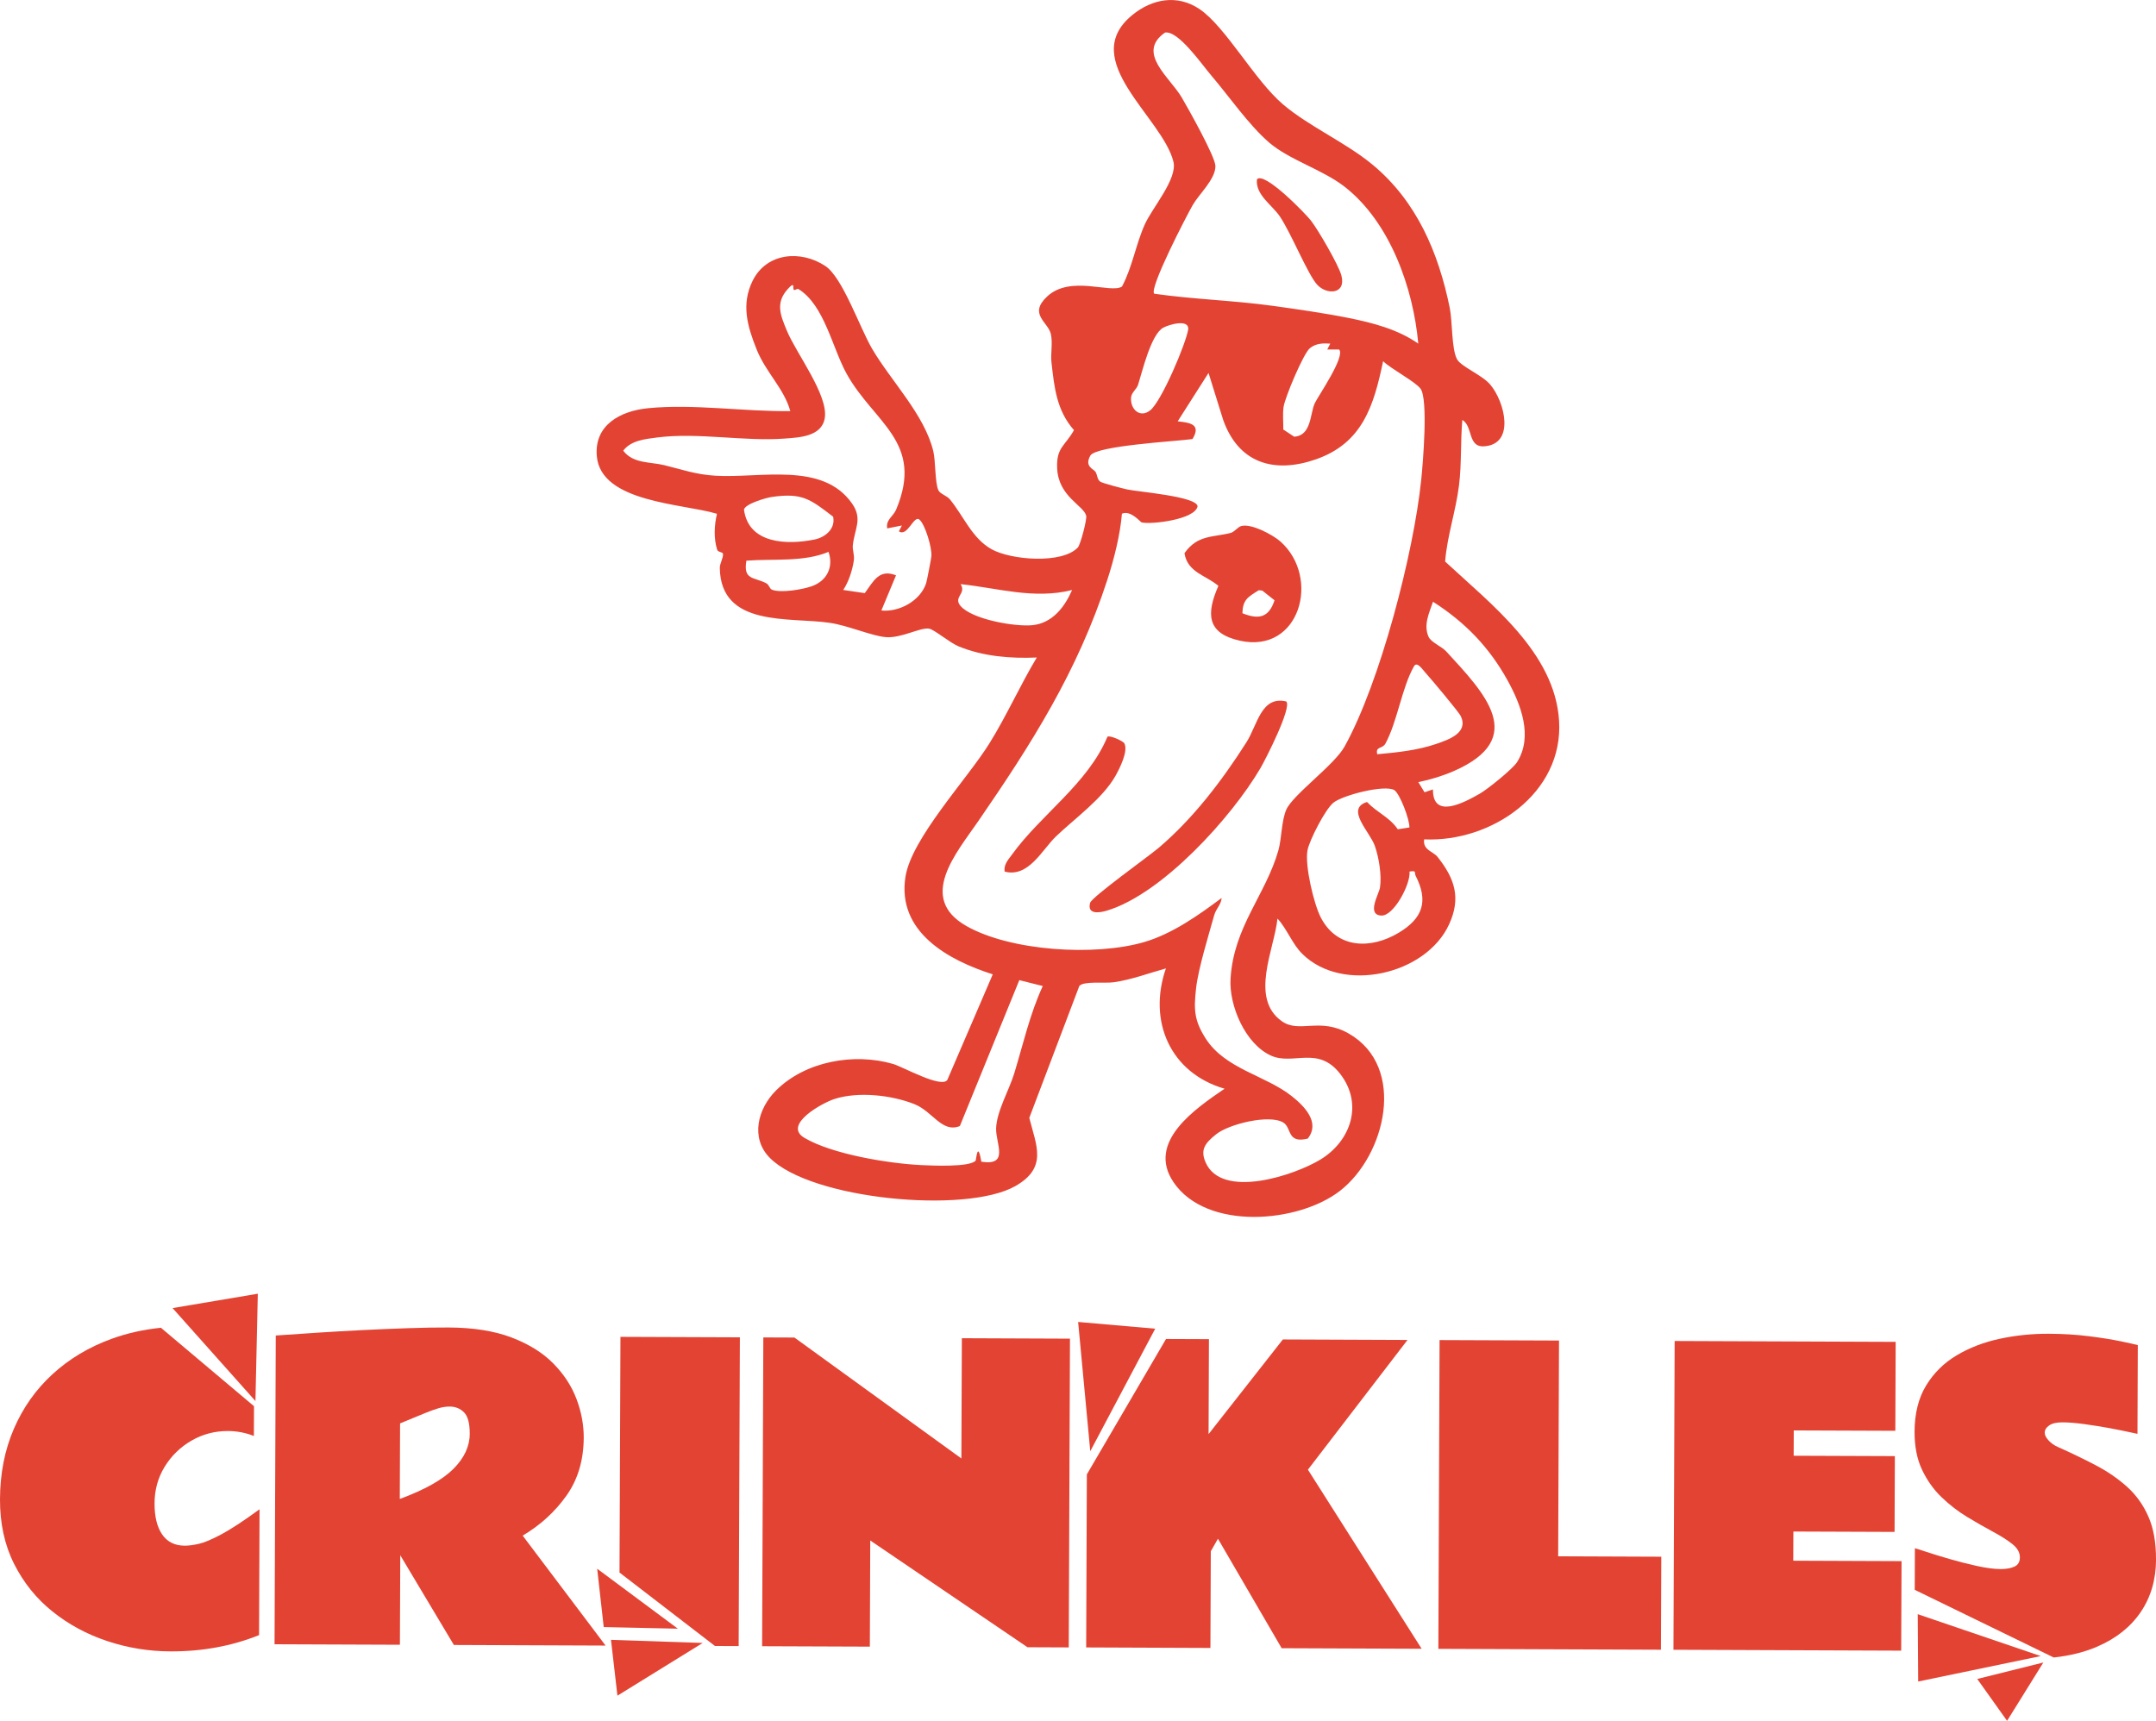
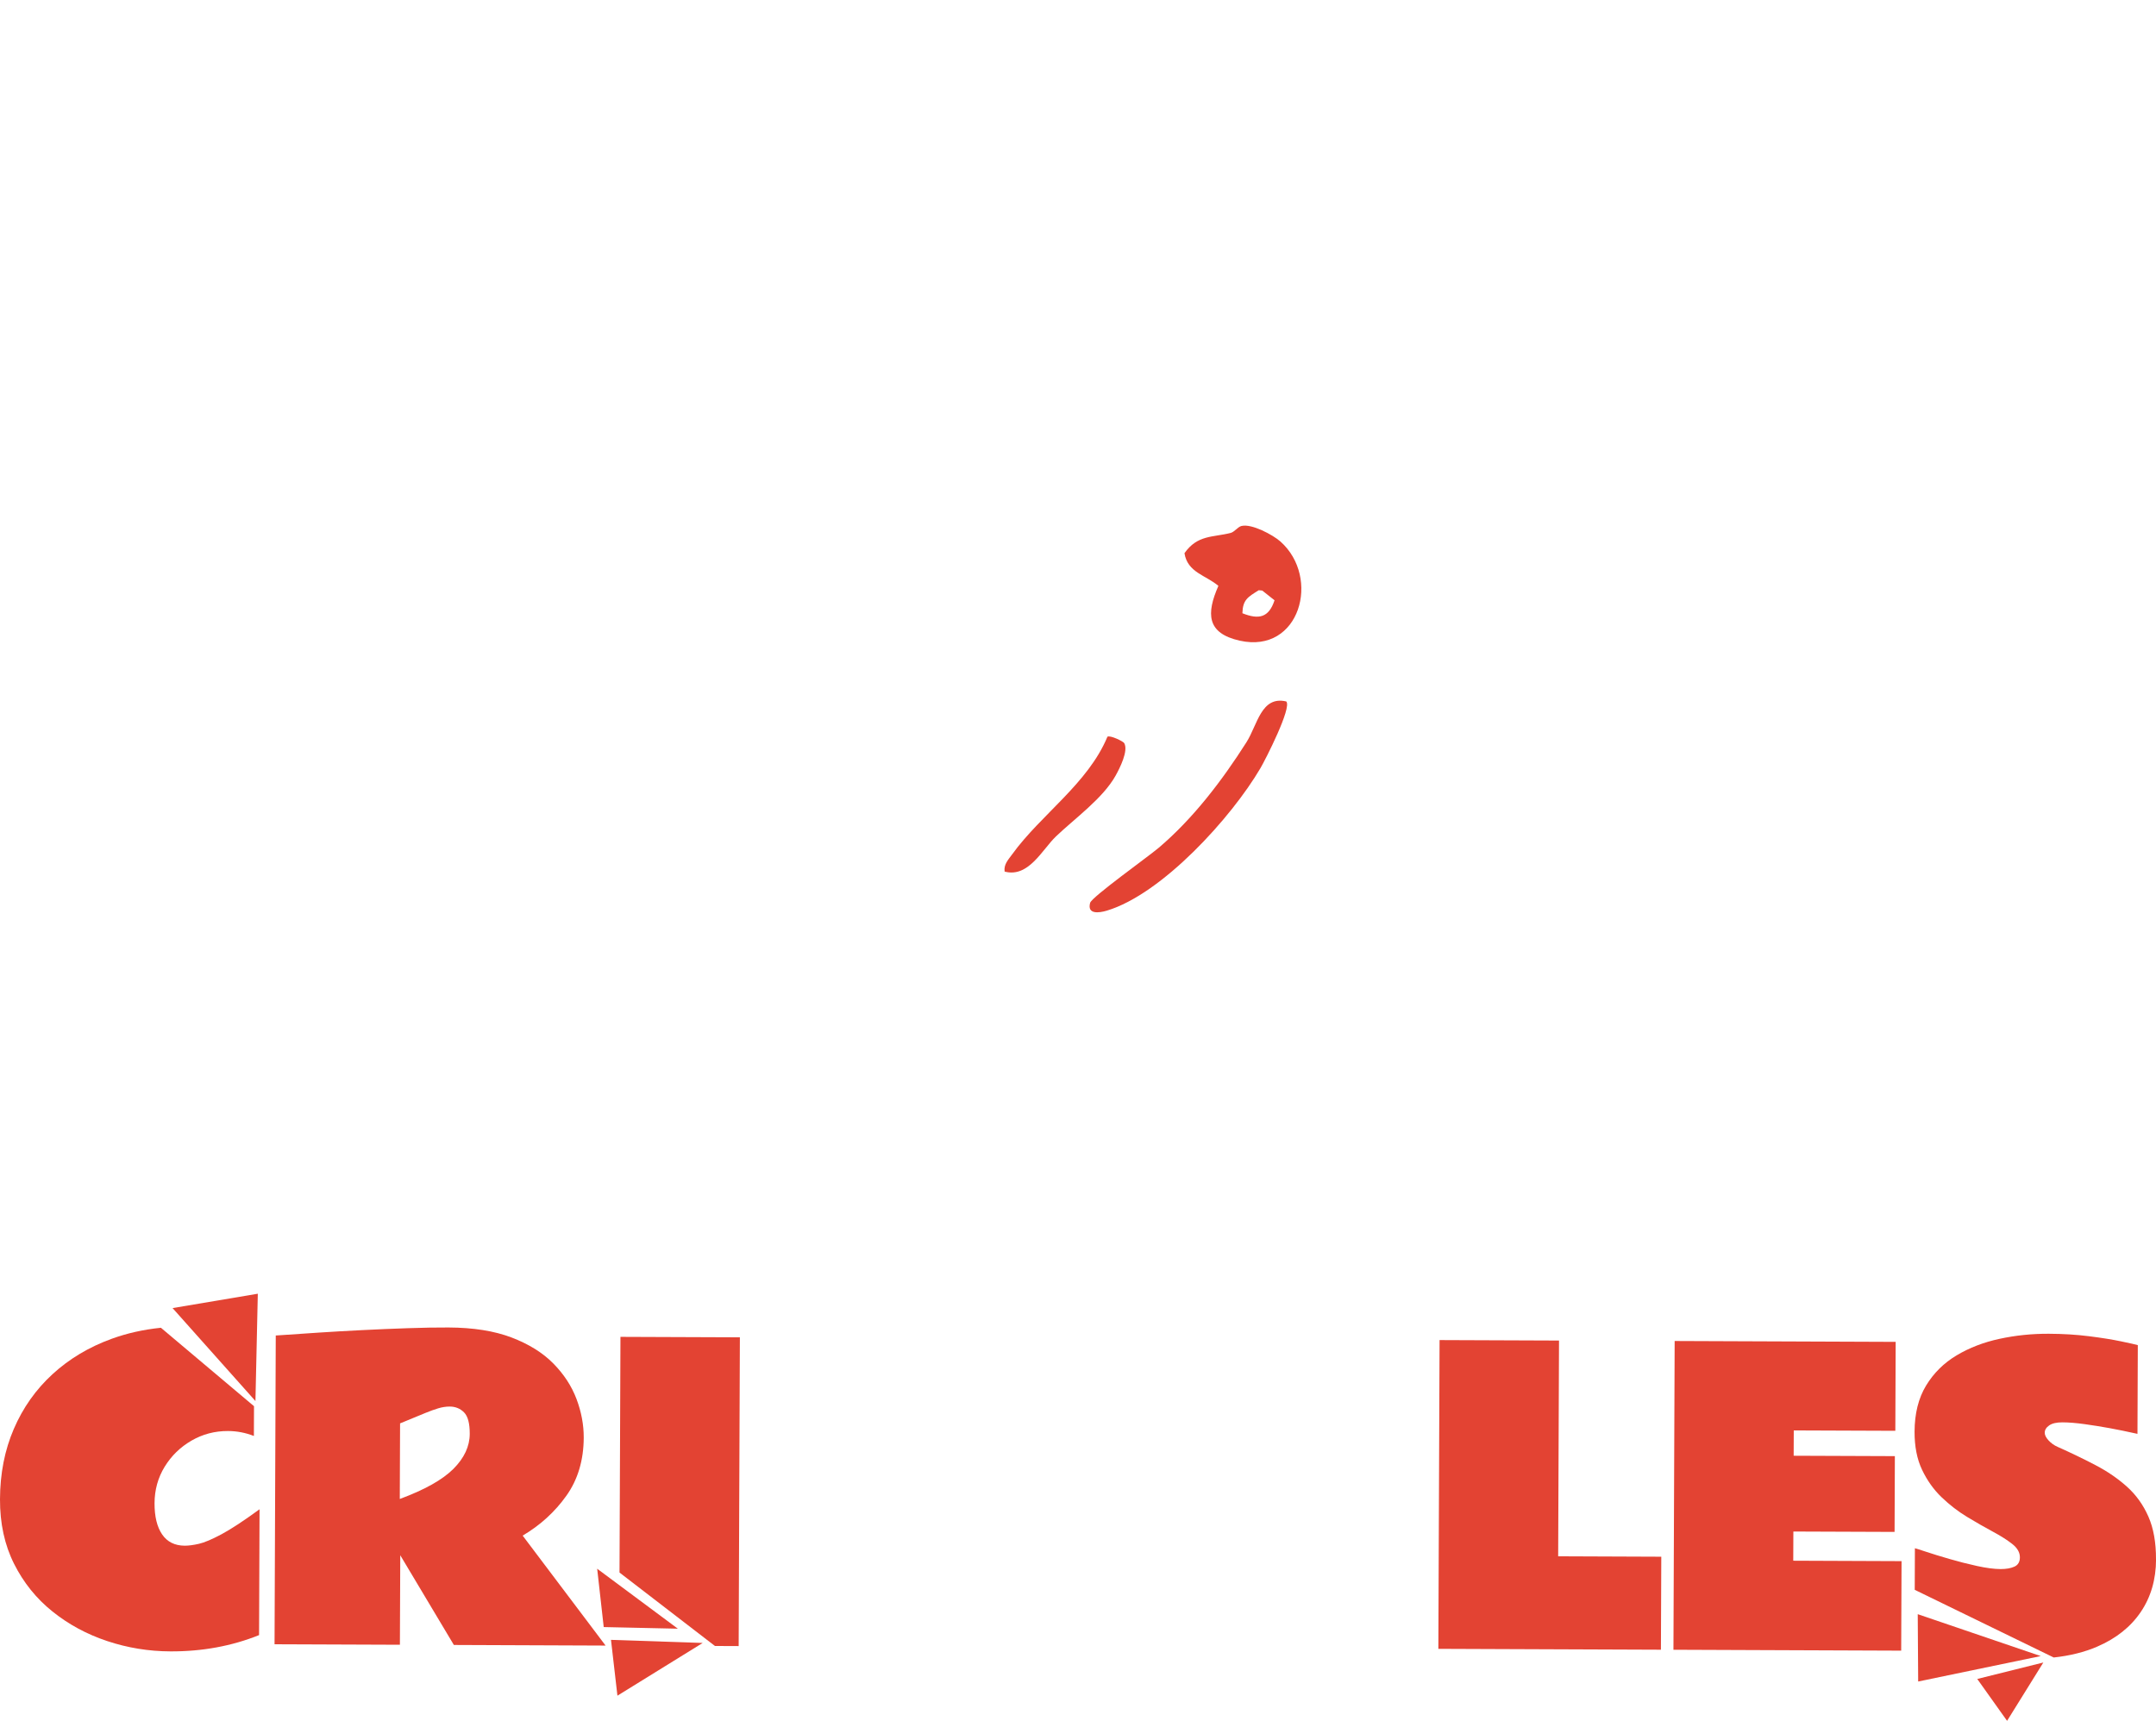
<svg xmlns="http://www.w3.org/2000/svg" viewBox="0 0 890.05 710.55" id="Layer_2">
  <defs>
    <style>.cls-1{fill:#e34333;}</style>
  </defs>
  <g id="Layer_1-2">
    <path d="M113.34,678.93l.5-127.49c6.61-.45,12.59-.85,17.96-1.21,5.36-.35,11.23-.69,17.6-1.01,6.37-.32,12.69-.59,18.95-.8,6.26-.22,11.85-.31,16.77-.29,10.25.04,18.94,1.42,26.06,4.13,7.12,2.72,12.87,6.29,17.24,10.73,4.37,4.44,7.56,9.32,9.57,14.65,2.01,5.33,3.01,10.66,2.99,15.98-.04,9.31-2.42,17.3-7.15,23.96-4.73,6.66-10.75,12.16-18.06,16.49l34.23,45.4-62.63-.25-22.13-37.05-.15,36.96-51.76-.2ZM165.03,618.94c10.27-3.79,17.64-7.93,22.13-12.41,4.48-4.48,6.74-9.3,6.76-14.46.02-4.31-.76-7.27-2.34-8.87-1.58-1.6-3.56-2.41-5.94-2.42-1.53,0-3.12.24-4.76.74-1.64.5-3.36,1.12-5.16,1.86l-10.56,4.35-.12,31.21Z" class="cls-1" />
-     <path d="M315.11,552.23l12.84.05,68.93,49.93.2-49.65,44.63.18-.5,127.49-17.04-.07-64.91-44.08-.17,43.83-44.47-.17.5-127.49Z" class="cls-1" />
-     <path d="M594.29,553.33l49.31.19-.35,89.09,42.57.17-.15,38.4-91.88-.36.5-127.49Z" class="cls-1" />
+     <path d="M594.29,553.33l49.31.19-.35,89.09,42.57.17-.15,38.4-91.88-.36.5-127.49" class="cls-1" />
    <path d="M691.34,553.71l91.24.36-.14,36.72-41.93-.16-.04,10.46,41.78.16-.12,31.29-41.78-.16-.05,12.05,44.71.18-.15,36.96-94.02-.37.5-127.49Z" class="cls-1" />
    <path d="M890.05,643.9c.03-6.97-1.02-12.87-3.14-17.69-2.12-4.82-5.05-8.92-8.79-12.29-3.74-3.37-8.06-6.34-12.97-8.91-4.9-2.57-10.13-5.1-15.67-7.57-1.48-.64-2.74-1.54-3.79-2.69-1.05-1.15-1.58-2.2-1.57-3.16,0-1.17.62-2.18,1.84-3.03,1.22-.85,3.04-1.27,5.47-1.26,2.64.01,5.72.26,9.23.75,3.51.49,6.92,1.04,10.22,1.64,3.3.6,7.14,1.39,11.52,2.36l.14-36.64c-.95-.27-3.23-.78-6.85-1.54-3.62-.76-8.04-1.47-13.27-2.13-5.23-.66-10.78-1-16.64-1.02-6.92-.03-13.68.66-20.26,2.08-6.59,1.41-12.51,3.69-17.78,6.84-5.27,3.15-9.48,7.31-12.61,12.48-3.14,5.18-4.72,11.52-4.75,19.02-.02,6.12,1.01,11.38,3.11,15.78,2.1,4.4,4.79,8.18,8.08,11.33,3.29,3.15,6.79,5.85,10.51,8.1,3.72,2.25,7.22,4.26,10.52,6.03,3.3,1.77,6,3.48,8.11,5.14,2.11,1.66,3.16,3.5,3.15,5.52,0,1.86-.75,3.14-2.23,3.82-1.48.69-3.39,1.02-5.71,1.02-2.7-.01-5.96-.44-9.79-1.28-3.83-.84-7.64-1.81-11.44-2.92-3.8-1.1-7.03-2.1-9.7-2.99-2.67-.89-4.16-1.36-4.47-1.41l-.07,17.17,57.38,27.94c6.71-.72,12.7-2.22,17.96-4.49,7.81-3.37,13.8-8.14,17.97-14.3,4.17-6.16,6.28-13.39,6.31-21.69Z" class="cls-1" />
    <polygon points="842.46 683.81 791.69 666.51 791.87 694.31 842.46 683.81" class="cls-1" />
    <polygon points="843.54 686.46 816.26 693.26 828.57 710.55 843.54 686.46" class="cls-1" />
-     <polygon points="529.1 680.56 586.89 680.79 539.94 606.84 581.05 553.28 529.6 553.07 498.93 592.15 499.08 552.95 481.36 552.88 448.68 608.79 448.4 680.24 499.69 680.45 499.85 640.53 502.8 635.35 529.1 680.56" class="cls-1" />
-     <polygon points="445.08 545.85 450.09 599.22 476.9 548.63 445.08 545.85" class="cls-1" />
    <polygon points="295.15 679.64 304.94 679.68 305.44 552.19 256.14 552 255.75 649.32 295.15 679.64" class="cls-1" />
    <polygon points="279.83 672.5 246.53 647.74 249.23 671.83 279.83 672.5" class="cls-1" />
    <polygon points="290.09 678.39 252.23 677.11 254.89 700.16 290.09 678.39" class="cls-1" />
    <path d="M107.16,623.18c-6.52,4.76-11.75,8.2-15.7,10.32-3.95,2.11-7.06,3.43-9.33,3.95-2.28.52-4.23.78-5.87.78-4.12-.02-7.23-1.57-9.34-4.67-2.1-3.09-3.14-7.38-3.12-12.87.02-5.53,1.42-10.56,4.18-15.07,2.77-4.51,6.45-8.1,11.06-10.77,4.61-2.67,9.63-3.99,15.08-3.97,3.65.01,7.21.69,10.69,2.04l.05-12.29-38.43-32.39c-7.21.74-13.97,2.25-20.28,4.54-9.42,3.42-17.58,8.3-24.47,14.63-6.9,6.33-12.22,13.87-15.98,22.61C1.94,598.75.04,608.42,0,619.01c-.04,10.01,1.89,18.9,5.8,26.69,3.91,7.79,9.19,14.35,15.86,19.7,6.66,5.35,14.2,9.42,22.62,12.22,8.42,2.8,17.12,4.22,26.1,4.25,13.11.05,25.3-2.19,36.57-6.72l.2-51.97Z" class="cls-1" />
    <polygon points="105.45 578.5 71.24 540.12 106.43 534.19 105.45 578.5" class="cls-1" />
-     <path d="M603.69,173.36c-.8,9.04-.25,18.03-1.38,27.1-1.32,10.6-4.88,20.76-5.73,31.4,18.93,17.61,45.25,37.59,47.04,65.67,1.92,30.01-27.94,50.32-55.69,49.05-.69,4.38,3.75,5.01,5.48,7.19,7.21,9.04,9.8,17.05,4.8,27.93-9.57,20.82-43.91,28.67-60.6,12.16-4.16-4.11-6.31-10.33-10.24-14.58-1.25,12.55-11.63,32.9,1.8,42.39,7.31,5.16,15.62-1.8,27.62,5.08,24.08,13.8,15.21,50.36-3.61,64.96-17.27,13.4-55.09,16.48-68.69-3.52-11.35-16.7,9.03-30.42,21.05-38.65-22.45-6.5-31.75-27.91-24.23-49.67-7.14,1.96-14.13,4.66-21.53,5.71-3.74.53-12.45-.59-14.21,1.54l-20.65,54.46c2.92,11.56,7.63,20.54-5.75,28.16-20.37,11.6-84.5,5.53-101.42-11.7-8.09-8.24-4.88-20.32,2.6-27.77,12.15-12.1,32.18-15.62,48.26-10.98,4.15,1.2,20,10.2,22.47,6.62l18.76-43.6c-18.43-5.88-39.65-17.51-36.04-40.31,2.51-15.87,25.4-40.2,34.62-55,7.1-11.39,12.68-23.99,19.59-35.51-10.77.48-22.29-.46-32.33-4.63-3.69-1.53-10.03-6.96-12.14-7.29-3.69-.58-11.55,4.06-17.91,3.5-6.02-.54-15.51-4.81-23.21-5.92-16.7-2.42-44.82,1.93-45.27-22.56-.04-1.98,1.53-4.24,1.31-5.94-.1-.76-2.06-.6-2.4-1.67-1.48-4.79-1.2-10.03-.08-14.83-13.88-4.24-47.93-4.57-49.6-23.78-1.13-12.97,9.81-18.7,21.15-19.82,18.87-1.87,39.75,1.47,58.73,1.19-2.65-9.45-10.09-15.92-13.9-25.45-3.81-9.53-6.46-18.55-1.69-28.29,5.7-11.64,19.84-12.93,30.07-6.15,7.09,4.7,14.2,25.45,19.23,34.06,7.82,13.41,21.74,27.31,25.34,42.49.96,4.04.64,13.07,2.1,16.07.72,1.48,3.51,2.22,4.74,3.73,5.72,7,9.1,15.96,17.05,20.5,7.98,4.56,29.24,6.29,35.76-.65,1.11-1.19,3.8-11.59,3.45-13.08-1.01-4.28-11.47-7.86-11.99-19.6-.39-8.69,3.21-9.11,6.94-15.76-7.19-8.23-8.08-17.45-9.28-27.88-.44-3.84.6-8.05-.27-11.85-1.13-4.96-9.32-8.11-1.58-15.41,9.62-9.09,26.38-1.09,30.96-4.17,4.32-8.12,5.68-17.36,9.43-25.69,3.09-6.87,13.54-18.76,11.8-25.84-4.5-18.34-39.71-41.9-17.05-60.51,8.24-6.77,18.68-8.72,27.88-2.47,10.78,7.32,22.75,29.46,34.5,39.39,10.81,9.13,25.82,15.64,36.92,24.85,18.16,15.07,27.17,36.26,31.81,59.04,1.16,5.7.71,16.94,3,21.22,1.69,3.15,10.26,6.43,13.72,10.5,6.01,7.07,10.44,24.71-2.57,25.49-6.82.41-4.48-8.3-8.97-10.92ZM500.02,31.14c-3.79-4.41-13.59-18.67-19.08-17.69-11.98,8.35,2,18.42,6.92,26.82,2.71,4.63,13.9,24.54,13.9,28.32,0,5.45-6.74,11.51-9.31,15.96-2.57,4.45-18.17,34.57-15.96,36.73,16.2,2.32,32.71,2.76,48.92,5,9.73,1.34,21.8,3.09,31.33,5.01,10,2.01,20.27,4.67,28.76,10.59-2.07-22.94-11.62-50.07-30.34-64.72-9.17-7.17-22.89-11.09-31.3-18.36s-16.75-19.39-23.83-27.64ZM327.76,119.7c-.73-.48.77-4.1-2.66-.23-5.08,5.73-2.86,10.82-.22,17.17,3.88,9.33,17.12,26.5,15.61,35.95-1.23,7.74-10.65,8.04-16.47,8.49-16.55,1.3-35.96-2.63-52.81-.43-4.93.65-10.68,1.18-13.93,5.43,4.06,5.42,11.19,4.58,16.99,6,7.37,1.8,12.85,3.85,21.09,4.35,18.51,1.12,44.21-5.91,56.37,11.45,4.52,6.46,1.04,10.39.34,17.3-.21,2.07.76,3.86.4,6.34-.59,3.97-2.14,8.79-4.37,12.08l8.9,1.31c3.65-5,5.93-10.11,12.9-7.35l-6.05,14.52c7.4.76,16.14-4.04,18.49-11.28.33-1.02,2.06-10.01,2.16-11.11.31-3.51-2.59-13.17-4.94-15.14-2.35-1.97-4.93,7.34-8.47,4.83l1.23-2.4-6.06,1.2c-.63-3.62,2.48-4.89,3.7-7.79,11.71-27.88-9.15-35.72-20.43-56.02-5.95-10.71-9.22-28.47-19.96-35.04-.41-.25-1.41.65-1.83.38ZM474.92,169.36c4.62-3.81,14.61-27.24,15.63-33.46.23-4.28-7.97-1.89-10.33-.6-5.06,2.77-8.56,17.79-10.38,23.53-.62,1.96-2.77,3.19-2.92,5.39-.33,4.94,3.84,8.56,7.99,5.14ZM549.18,141.88c-3.1-.2-5.9-.13-8.42,1.88-2.67,2.14-10.32,20.4-10.87,24.25-.43,3.05-.06,6.27-.12,9.34l4.49,2.96c7.23-.4,6.51-9.65,8.55-13.9,1.45-3.01,12.76-19.38,9.99-22.11h-4.86s1.23-2.42,1.23-2.42ZM586.35,160.39c-2.37-2.97-12.06-8.05-15.37-11.25-3.84,18.41-8.51,33.88-27.88,40.57-17.18,5.93-31.8,1.54-38.15-16.35l-6.04-19.37-12.73,19.98c4.94.56,9.88,1.11,6.11,7.32-6.39.91-39.87,2.69-42.18,6.85-2.53,4.56,1.33,5.42,2.14,6.69.81,1.26.63,3.17,2.01,4.07,1.05.68,9.07,2.75,11.05,3.19,4.68,1.02,28.75,2.86,29.08,6.97-1.04,5.46-19.05,7.59-23.11,6.64-.46-.11-4.53-5.19-8.12-3.59-.71,8.7-3.29,18.88-6.02,27.29-12.34,37.93-31.27,67.66-53.27,99.64-9.04,13.14-25.26,31.73-4.96,43.29,18.35,10.45,53.22,12.55,73.38,6.67,11.63-3.39,22.49-11.1,32.03-18.22-.19,2.78-2.28,4.29-3.09,7.19-2.33,8.32-6.56,22.05-7.46,30.08-.99,8.79-.8,13.33,3.98,20.79,8.06,12.58,24.77,15.21,35.56,23.8,5.19,4.13,11.83,10.82,6.56,17.5-8.73,2.13-6.5-4.49-10.13-6.66-5.85-3.48-22.54.68-27.72,4.89-4.34,3.53-6.65,6.14-4.37,11.47,6.64,15.56,36.79,5.45,47.48-1.07,12.51-7.63,17.74-22.84,8.21-35.26-9.21-12.01-19.46-3.47-28.68-7.66-10.53-4.78-17.33-20.53-16.66-31.74,1.29-21.51,14.45-34.47,19.74-52.96,1.38-4.82,1.27-12.46,3.33-16.96,2.82-6.17,19.79-18.32,24.01-25.95,14.7-26.5,28.51-79.84,31.63-110.08.71-6.89,2.98-33.61-.35-37.79ZM318.75,205.17c-2.48.36-11.05,2.82-11.62,5.24,1.86,14.15,17.73,14.7,29.2,12.34,4.38-.9,8.66-4.45,7.61-9.4-9.38-7.18-12.69-9.96-25.19-8.17ZM342.04,227.87c-10.33,4.31-22.73,2.78-33.91,3.63-1.4,8.13,3.12,6.68,8.19,9.33,1.3.68,1.27,2.25,2.43,2.69,3.72,1.41,12.5-.11,16.31-1.44,6.32-2.21,9.14-7.95,6.98-14.2ZM442.58,243.62c-15.67,3.96-30.72-.83-46.03-2.43,2.59,3.97-3.24,5.31.03,9.06,4.83,5.55,22.51,8.62,29.66,7.89,8.23-.84,13.3-7.52,16.35-14.52ZM626.28,314.68c6.69-10.59,1.57-23.77-3.81-33.54-7.65-13.91-17.61-24.17-30.89-32.68-1.54,4.55-4.05,9.6-1.81,14.52,1.03,2.26,5.4,3.95,7.3,6.02,15.79,17.2,33.95,35.79,3.21,49.33-4.56,2.01-9.86,3.64-14.76,4.61l2.56,4.19,3.48-1.17c-.13,12.54,12.95,5.38,19.32,1.76,3.2-1.82,13.62-10.21,15.41-13.04ZM588.65,278c-1.44-1.59-3.66-5.11-4.93-2.87-5,8.8-6.87,22.86-11.77,31.88-1.28,2.35-4.22,1.07-3.39,4.42,7.98-.71,16.62-1.61,24.23-4.22,5.23-1.79,13.5-4.58,10.27-11.5-.79-1.7-12.24-15.33-14.4-17.71ZM575.58,326.23c-4-2.34-21.32,2.1-25.15,5.24-3.37,2.76-9.85,15.41-10.66,19.61-1.18,6.12,2.58,22.19,5.52,27.83,6.77,12.95,20.73,13.08,32.15,6.22,9.98-6,12.31-13.05,6.97-23.52-.65-1.28.63-2.28-2.53-1.73.55,5.03-6.45,18.33-11.57,18.16-6.35-.22-1.03-8.87-.62-11.55.77-5.02-.43-12.33-2.1-17.15-2.03-5.89-12.35-15.38-3.26-18.18,4.32,4.49,9.38,6.31,12.71,11.26l4.8-.75c.12-3.34-4.02-14.12-6.27-15.44ZM430.48,407.14l-9.68-2.43-24.55,60.25c-7.43,2.95-11.15-6.03-18.78-9.06-9.45-3.76-23.22-5.27-32.98-2.12-5.06,1.63-21.48,10.67-12.42,16.04,11.46,6.79,34.77,10.59,48.09,11.25,4.63.23,20.13.94,22.61-1.83.24-.26.8-8.7,2.34.44,11.62,1.84,5.97-7.42,6.11-13.67.15-6.97,5.41-15.99,7.49-22.8,3.71-12.18,6.41-24.42,11.77-36.06Z" class="cls-1" />
    <path d="M512.54,217.18c4.12-1.05,12.92,3.63,16.06,6.42,16.75,14.91,8.02,46.44-16.74,40.95-13.81-3.06-13.88-11.23-8.88-22.64-5.12-4.38-12.76-5.51-14-13.49,5.37-7.66,11.75-6.5,19.07-8.37,1.56-.4,2.92-2.49,4.49-2.88ZM521.1,243.85l-1.45-.14c-4.54,2.83-6.59,3.93-6.76,9.5,6.77,2.72,10.91,1.84,13.27-5.34l-5.06-4.02Z" class="cls-1" />
    <path d="M531,289.64c2.43,2.4-8.53,23.91-10.64,27.51-11.9,20.32-40.58,52.02-63.46,58.87-3.24.97-8.17,1.6-6.87-3.22.65-2.41,24.06-19.14,28.23-22.67,14.23-12.05,26.24-27.81,36.3-43.64,4.6-7.24,6.07-19.27,16.45-16.86Z" class="cls-1" />
    <path d="M464.11,306.85c1.81,3.16-1.85,10.35-3.58,13.45-5.23,9.37-16.95,17.74-24.6,25.06-5.71,5.47-11.33,17.17-21.2,14.52-.42-3.01,1.58-4.99,3.14-7.15,11.78-16.33,31.27-29.19,39.3-48.52,1.04-.76,6.5,1.87,6.94,2.63Z" class="cls-1" />
-     <path d="M518.9,74.05c3.03-3.44,20.1,14.21,22.3,17.05,3.02,3.9,11.41,18.34,12.55,22.6,2.1,7.88-6.03,8.16-9.97,3.88-3.88-4.21-10.75-21.27-15.41-28.19-3.24-4.81-10.15-8.91-9.47-15.35Z" class="cls-1" />
  </g>
</svg>